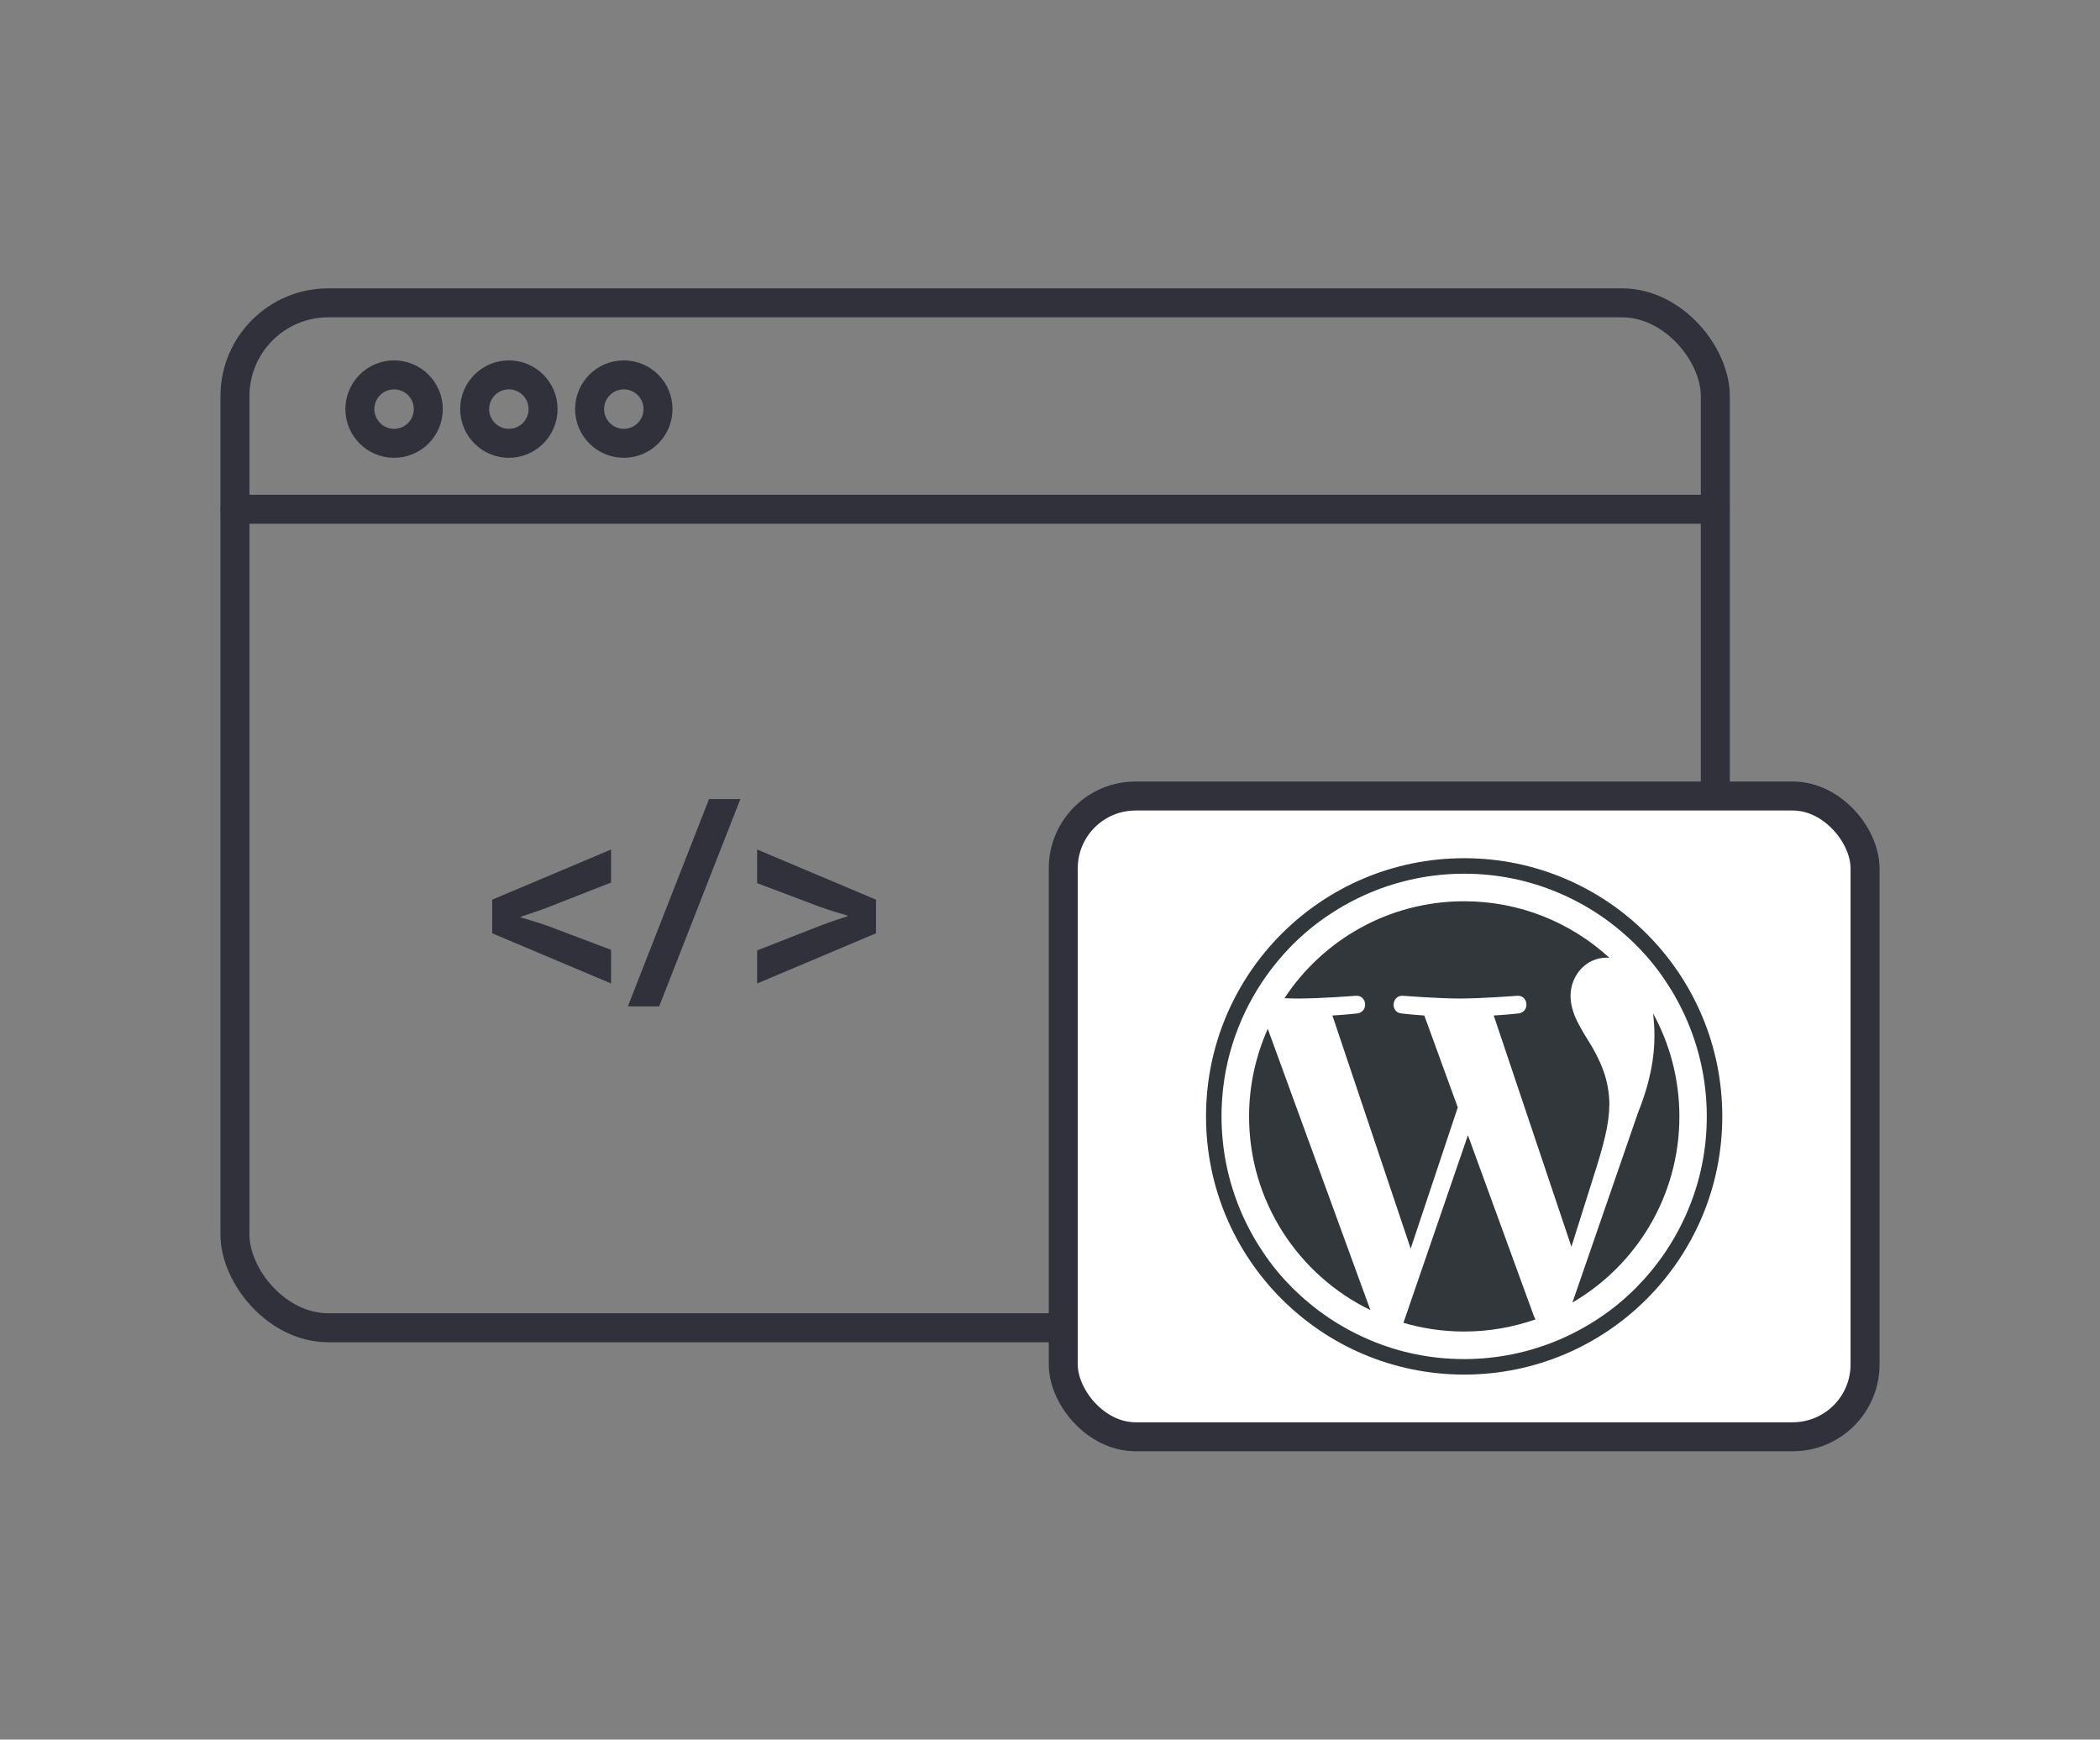
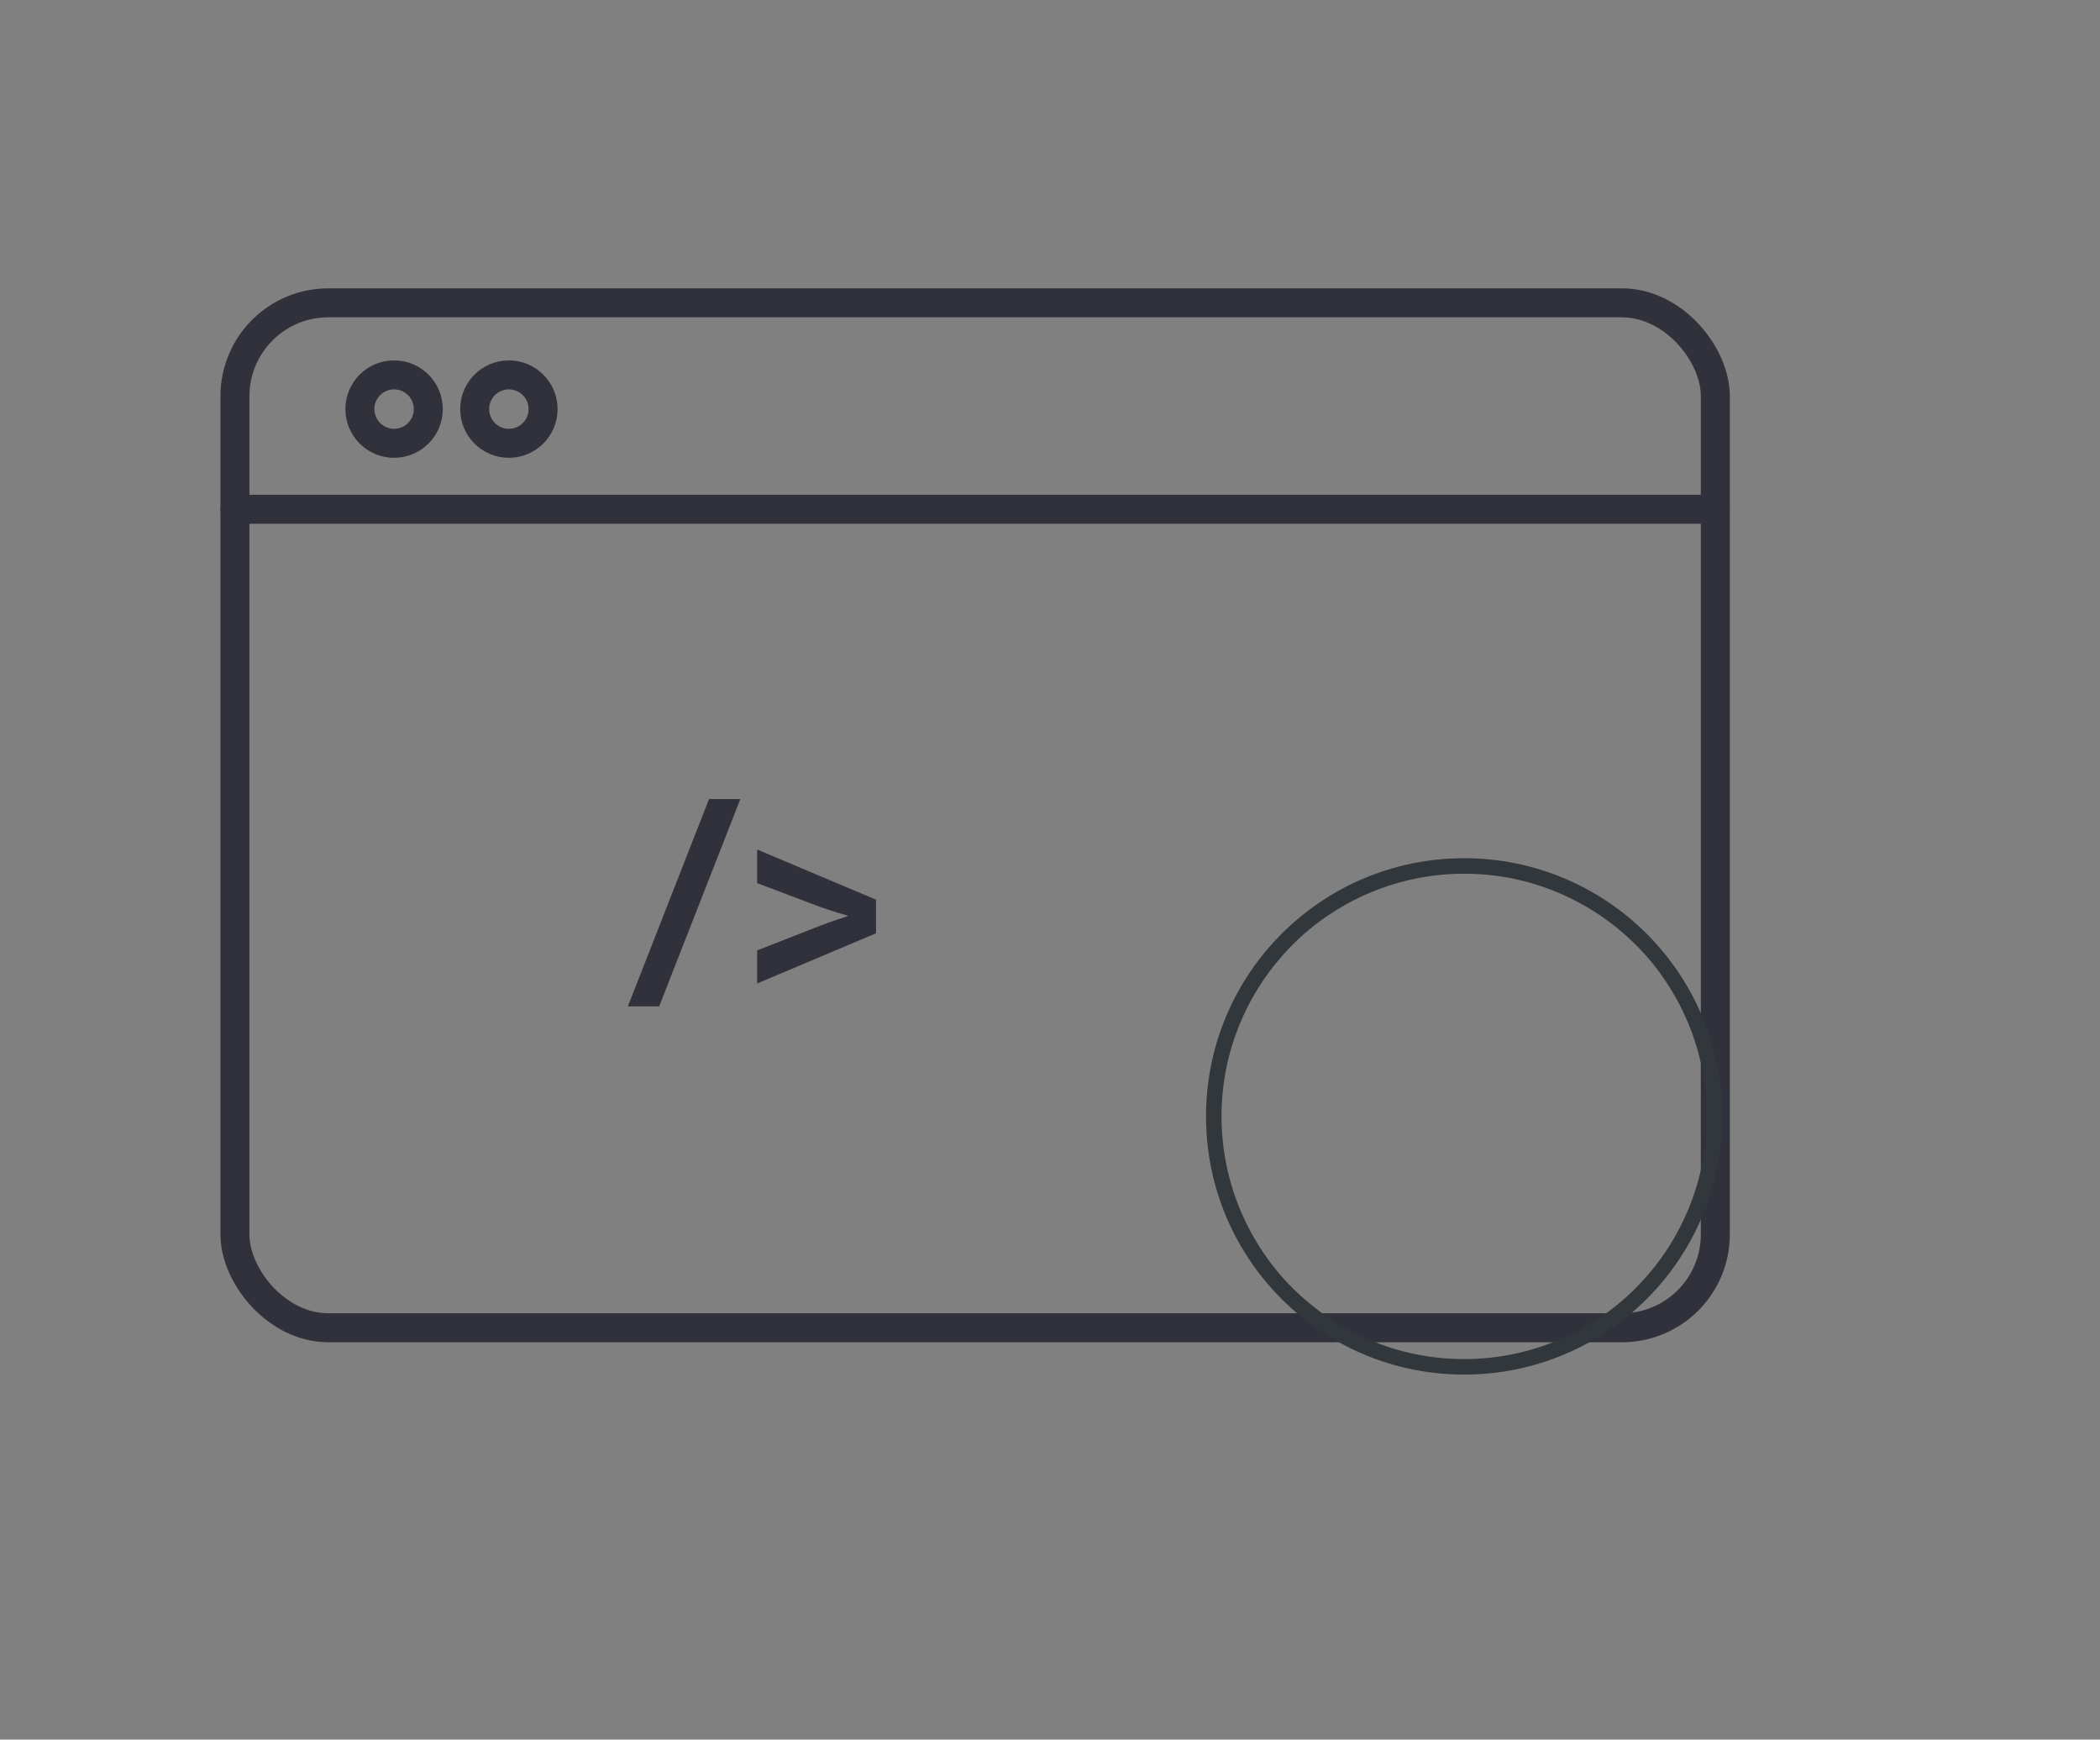
<svg xmlns="http://www.w3.org/2000/svg" id="Layer_1" version="1.1" viewBox="0 0 144.89 120">
  <rect x="0" y="0" width="144.89" height="120" fill="#808080" stroke="none" />
  <defs>
    <style>
      .st0 {
        fill: #31313c;
      }

      .st1, .st2 {
        stroke-width: 2px;
      }

      .st1, .st2, .st3 {
        stroke: #31313c;
        stroke-linecap: round;
        stroke-linejoin: round;
      }

      .st1, .st3 {
        fill: none;
      }

      .st4 {
        fill: #32373c;
      }

      .st2 {
        fill: #fff;
      }

      .st3 {
        stroke-width: 1.5px;
      }
    </style>
  </defs>
  <rect class="st1" x="16.21" y="20.89" width="102.14" height="70.7" rx="6.44" ry="6.44" />
  <line class="st1" x1="16.21" y1="35.13" x2="118.34" y2="35.13" />
  <g>
    <circle class="st1" cx="27.19" cy="28.22" r="2.36" />
    <circle class="st1" cx="35.11" cy="28.22" r="2.36" />
-     <circle class="st1" cx="43.04" cy="28.22" r="2.36" />
  </g>
  <g>
    <g>
-       <rect class="st2" x="73.36" y="54.91" width="55.32" height="44.2" rx="4.99" ry="4.99" />
-       <path class="st3" d="M128.68,63.82" />
      <path class="st3" d="M73.36,63.82" />
    </g>
    <g>
-       <path class="st0" d="M33.96,64.38v-2.32l8.2-3.46v2.28l-4.34,1.7c-.66.26-1.9.66-1.9.66v.04s1.24.36,1.9.6l4.34,1.64v2.32l-8.2-3.46Z" />
      <path class="st0" d="M48.92,55.12h2.16l-5.6,14.3h-2.16l5.6-14.3Z" />
      <path class="st0" d="M52.24,65.56l4.34-1.7c.66-.26,1.9-.66,1.9-.66v-.04s-1.24-.36-1.9-.6l-4.34-1.64v-2.32l8.2,3.46v2.32l-8.2,3.46v-2.28Z" />
    </g>
    <g id="W_Mark">
      <path class="st4" d="M101.02,60.27c2.26,0,4.45.44,6.52,1.32.99.42,1.95.94,2.84,1.54.89.6,1.72,1.29,2.48,2.04.76.76,1.45,1.59,2.04,2.48.6.89,1.12,1.85,1.54,2.84.87,2.06,1.32,4.26,1.32,6.52s-.44,4.45-1.32,6.52c-.42.99-.94,1.95-1.54,2.84-.6.89-1.29,1.72-2.04,2.48-.76.76-1.59,1.45-2.48,2.04-.89.6-1.85,1.12-2.84,1.54-2.06.87-4.26,1.32-6.52,1.32s-4.45-.44-6.52-1.32c-.99-.42-1.95-.94-2.84-1.54-.89-.6-1.72-1.29-2.48-2.04-.76-.76-1.45-1.59-2.04-2.48-.6-.89-1.12-1.85-1.54-2.84-.87-2.06-1.32-4.26-1.32-6.52s.44-4.45,1.32-6.52c.42-.99.94-1.95,1.54-2.84.6-.89,1.29-1.72,2.04-2.48.76-.76,1.59-1.45,2.48-2.04.89-.6,1.85-1.12,2.84-1.54,2.06-.87,4.26-1.32,6.52-1.32M101.02,59.2c-9.84,0-17.81,7.97-17.81,17.81s7.97,17.81,17.81,17.81,17.81-7.97,17.81-17.81-7.97-17.81-17.81-17.81h0Z" />
-       <path class="st4" d="M86.18,77.01c0,5.87,3.41,10.95,8.37,13.36l-7.08-19.4c-.82,1.85-1.29,3.89-1.29,6.04ZM111.04,76.26c0-1.83-.66-3.1-1.22-4.09-.75-1.22-1.46-2.26-1.46-3.48,0-1.36,1.03-2.63,2.49-2.63.07,0,.13,0,.19.01-2.64-2.42-6.16-3.9-10.02-3.9-5.19,0-9.75,2.66-12.4,6.69.35.01.68.02.96.02,1.55,0,3.96-.19,3.96-.19.8-.05.89,1.13.09,1.22,0,0-.8.09-1.7.14l5.4,16.08,3.25-9.74-2.31-6.34c-.8-.05-1.56-.14-1.56-.14-.8-.05-.71-1.27.09-1.22,0,0,2.45.19,3.91.19,1.55,0,3.96-.19,3.96-.19.8-.05.89,1.13.09,1.22,0,0-.81.09-1.7.14l5.36,15.95,1.53-4.85c.68-2.12,1.08-3.62,1.08-4.89ZM101.28,78.31l-4.45,12.94c1.33.39,2.74.6,4.19.6,1.73,0,3.39-.3,4.93-.84-.04-.06-.08-.13-.11-.2l-4.56-12.5ZM114.05,69.89c.06.47.1.98.1,1.53,0,1.51-.28,3.2-1.13,5.32l-4.53,13.11c4.41-2.57,7.38-7.35,7.38-12.83,0-2.58-.66-5.01-1.82-7.12Z" />
    </g>
  </g>
</svg>